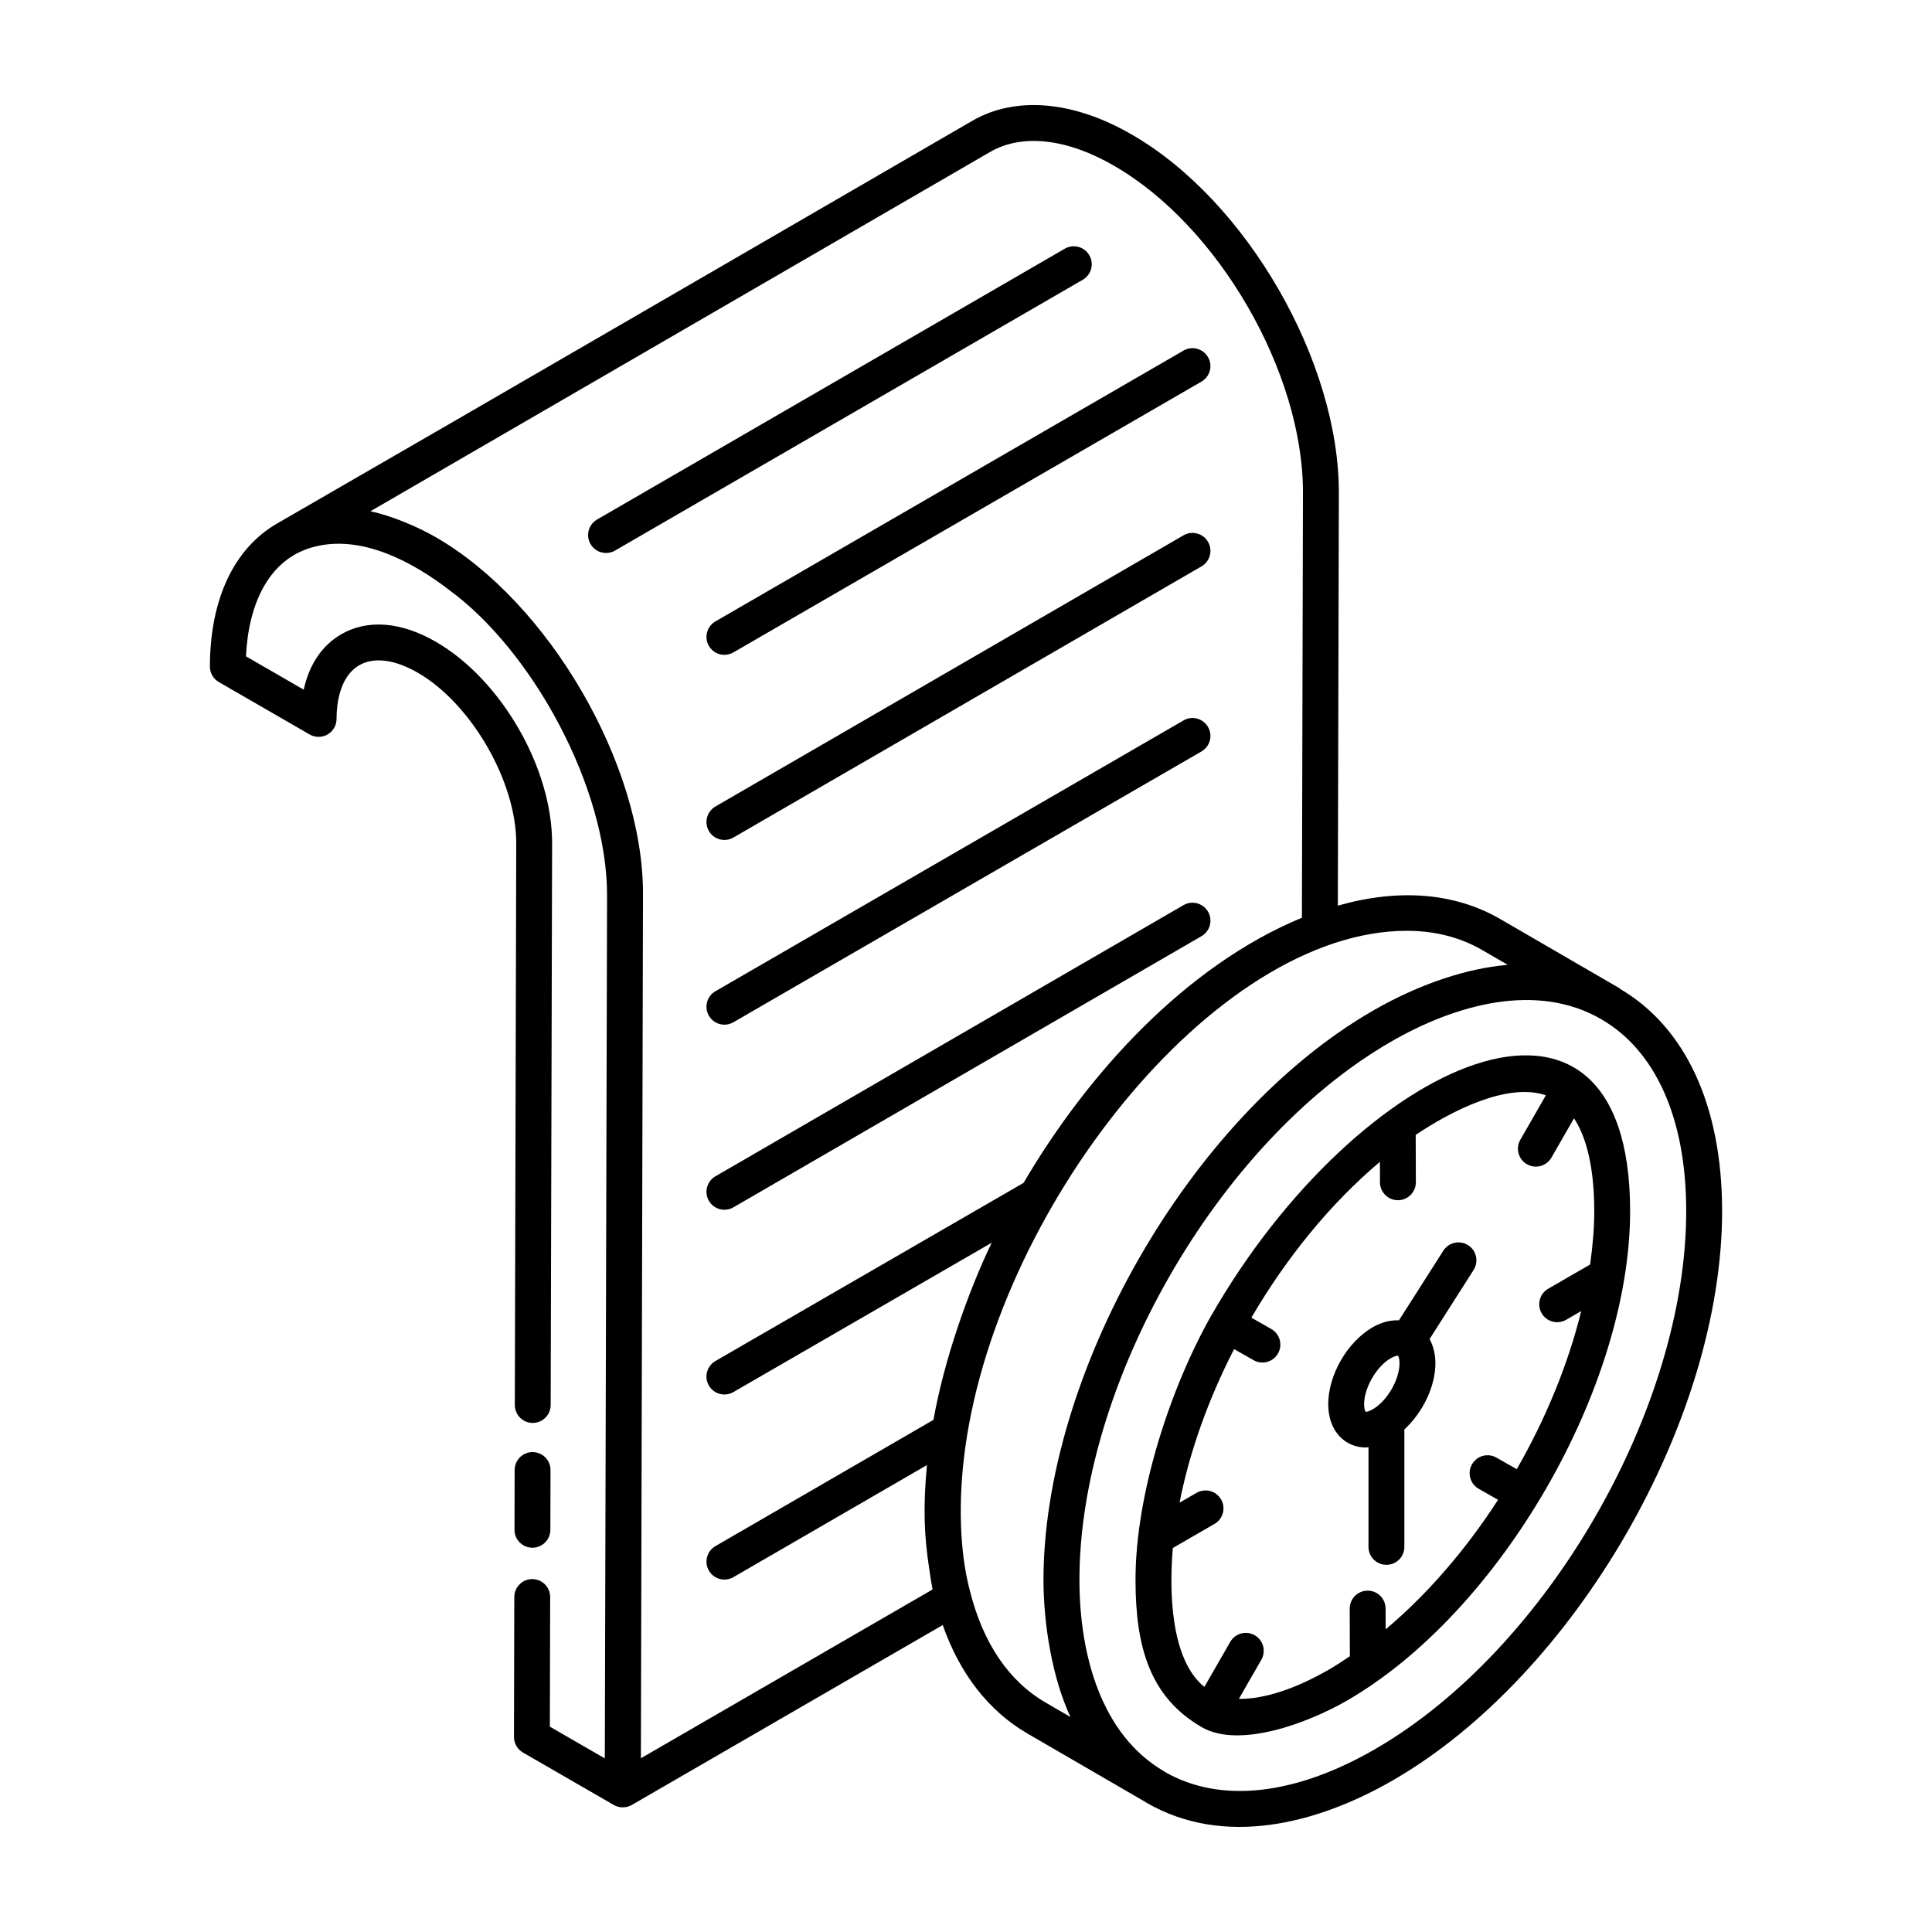
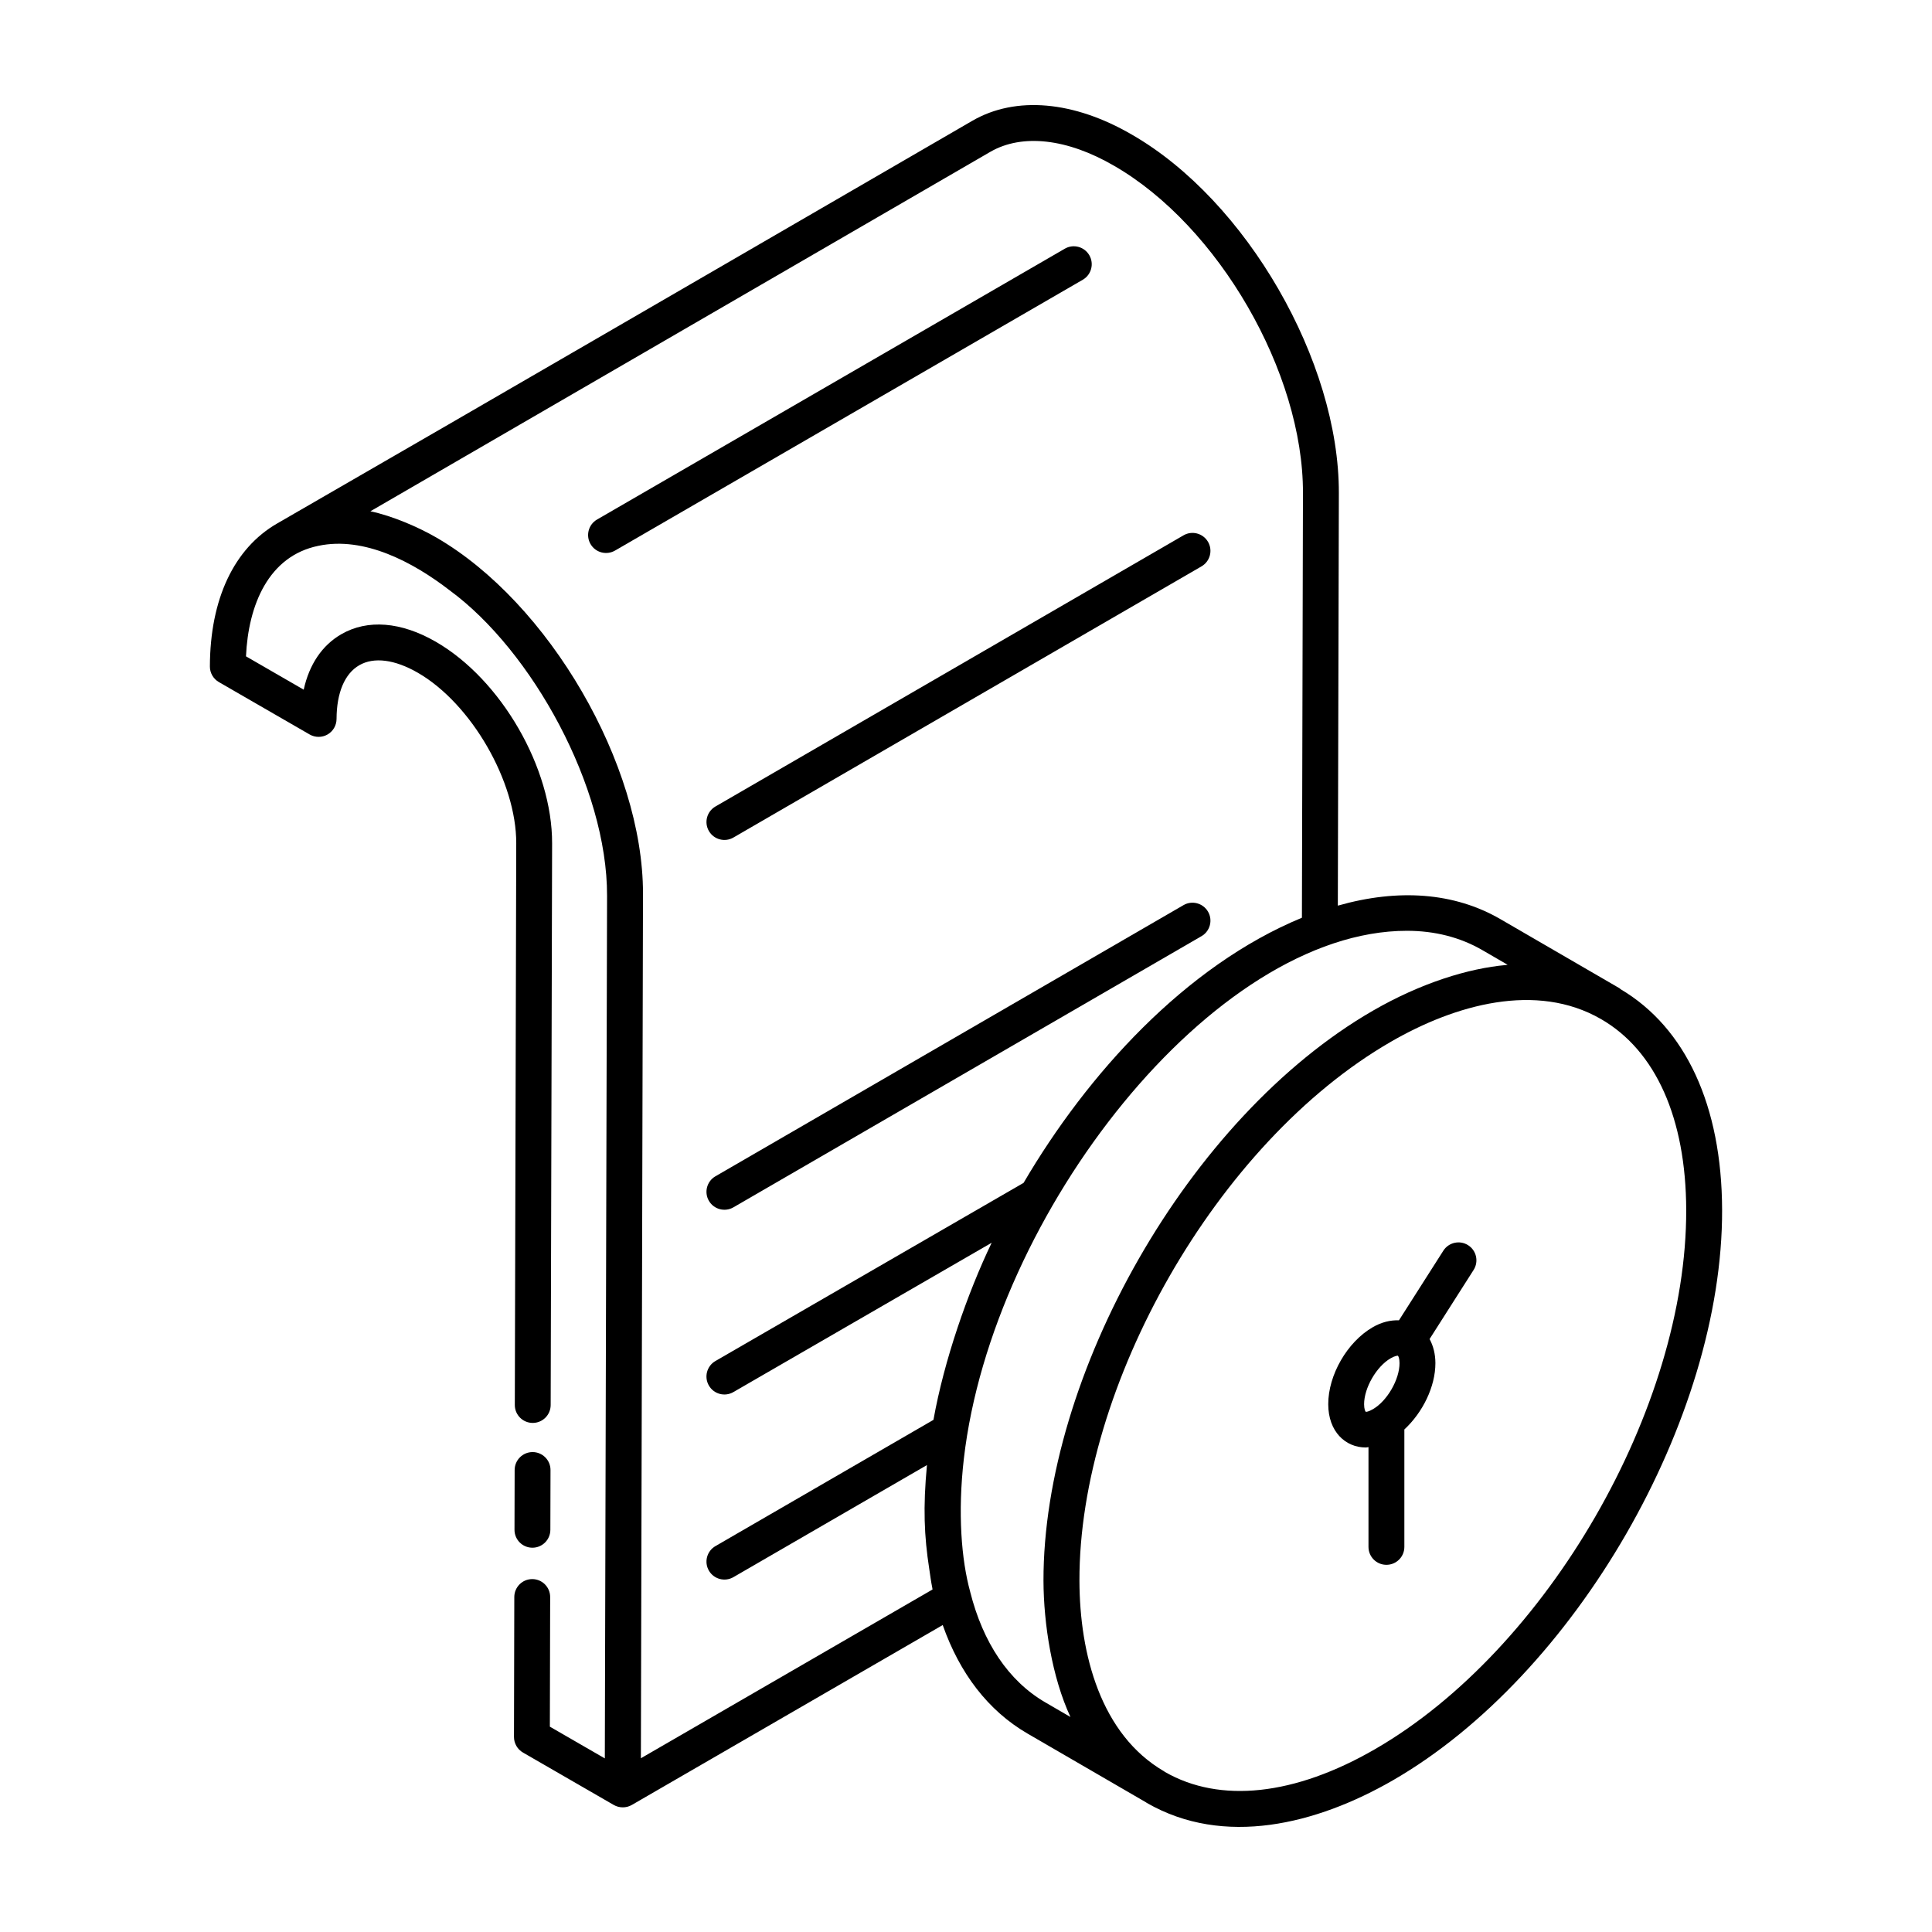
<svg xmlns="http://www.w3.org/2000/svg" fill="#000000" width="800px" height="800px" version="1.1" viewBox="144 144 512 512">
  <g>
    <path d="m457.64 383.87-124.05 71.863c-2.266 1.312-3.043 4.223-1.727 6.492 1.324 2.285 4.242 3.039 6.5 1.73l124.05-71.863c2.266-1.312 3.043-4.223 1.727-6.492-1.328-2.281-4.254-3.047-6.5-1.73z" />
    <path d="m457.64 285.87-124.05 71.863c-2.266 1.312-3.043 4.223-1.727 6.492 1.324 2.285 4.242 3.039 6.5 1.73l124.05-71.863c2.266-1.312 3.043-4.223 1.727-6.492-1.328-2.289-4.254-3.043-6.5-1.73z" />
-     <path d="m331.86 315.17c0.883 1.523 2.481 2.371 4.113 2.371 0.809 0 1.633-0.203 2.375-0.641l124.05-71.766c2.273-1.312 3.055-4.219 1.734-6.492-1.316-2.273-4.25-3.051-6.488-1.73l-124.05 71.766c-2.269 1.312-3.051 4.219-1.734 6.492z" />
    <path d="m432.68 211.64c-1.328-2.285-4.25-3.051-6.5-1.73l-123.96 71.773c-2.266 1.312-3.043 4.223-1.727 6.492 1.324 2.285 4.242 3.039 6.5 1.73l123.96-71.773c2.266-1.312 3.043-4.223 1.727-6.492z" />
-     <path d="m338.35 414.91 124.05-71.766c2.273-1.312 3.055-4.219 1.734-6.492-1.316-2.273-4.25-3.062-6.488-1.73l-124.05 71.766c-2.273 1.312-3.055 4.219-1.734 6.492 0.883 1.523 2.481 2.371 4.113 2.371 0.809 0 1.633-0.203 2.375-0.641z" />
    <path d="m285.09 554.16h0.008c2.617 0 4.742-2.121 4.754-4.742l0.039-15.84c0.008-2.621-2.117-4.758-4.742-4.762h-0.008c-2.617 0-4.742 2.121-4.754 4.742l-0.039 15.84c-0.012 2.621 2.113 4.758 4.742 4.762z" />
    <path d="m573.44 406.12c-0.098-0.066-0.152-0.168-0.258-0.227l-31.543-18.305c-12.215-7.086-27.07-8.148-43.102-3.582l0.273-109.32c0.094-34.938-24.508-77.559-54.836-95-15.383-8.953-30.773-10.309-42.23-3.715-59.008 34.18-125.32 72.75-184.27 106.74-11.465 6.598-17.805 20.062-17.852 37.91-0.008 1.703 0.902 3.277 2.375 4.133l24.062 13.891c1.469 0.844 3.277 0.848 4.742 0.004 1.477-0.848 2.375-2.414 2.387-4.109 0.02-6.961 2.164-12.023 6.023-14.246 3.879-2.242 9.402-1.535 15.531 2 14.176 8.188 26.113 28.891 26.066 45.199l-0.379 148.83c-0.008 2.629 2.117 4.762 4.742 4.766h0.008c2.617 0 4.742-2.121 4.754-4.738l0.379-148.82c0.066-19.957-13.48-43.445-30.82-53.461-9.191-5.301-18.074-6.012-25.027-2.004-5.098 2.934-8.523 8.031-9.98 14.703l-15.297-8.832c0.613-13.566 5.938-26.594 19.207-29.293 12.078-2.551 25.035 4.277 34.801 11.828 21.785 15.977 41.762 52.133 41.68 80.93l-0.594 228.59-14.566-8.41 0.082-34.34c0.008-2.629-2.117-4.762-4.742-4.766h-0.008c-2.617 0-4.742 2.121-4.754 4.738l-0.086 37.09c0 1.703 0.902 3.277 2.375 4.133l24.062 13.891c1.434 0.828 3.297 0.871 4.801-0.004l82.383-47.672c4.488 12.781 12.031 22.676 22.414 28.727l31.426 18.238c0.094 0.055 0.172 0.129 0.266 0.184 20.406 11.734 44.887 5.711 65.223-6.019 48.254-27.859 87.371-95.672 87.215-151.16-0.074-27.566-9.656-48.293-26.934-58.496zm-182.31 159.11-77.289 44.727 0.559-229.2c0-34.102-24.879-77.047-54.824-94.34-4.824-2.785-11.609-5.695-17.414-6.926l164.33-95.281c8.418-4.832 20.328-3.496 32.723 3.707 27.699 15.934 50.176 54.844 50.082 86.742l-0.277 112.55c-30.93 12.773-56.879 41.465-73.762 70.262l-81.664 47.211c-2.273 1.316-3.055 4.223-1.734 6.5 1.34 2.316 4.277 3.023 6.488 1.734l68.453-39.574c-6.414 13.375-12.609 31.195-15.426 46.934l-57.785 33.461c-2.266 1.312-3.043 4.223-1.727 6.492 1.324 2.285 4.242 3.039 6.5 1.73l51.289-29.699c-1.059 11.25-0.734 18.84 0.609 27.52 0.254 1.703 0.477 3.426 0.812 5.055 0.02 0.133 0.027 0.273 0.055 0.398zm9.984 0.629c-2.332-8.473-3.344-20.887-1.68-35.309 7.5-64.91 66.117-139.88 117.41-139.88 7.352 0 14.102 1.703 20.016 5.133l6.676 3.871c-0.141 0.012-0.289 0.051-0.43 0.066-9.926 0.887-22.484 4.723-35.262 12.098-49.039 28.312-87.414 96.812-87.309 151.13 0.047 11.41 2.25 25.527 7.148 36.051l-6.664-3.871c-9.781-5.699-16.516-15.863-19.91-29.297zm107.29 41.684c-21.297 12.305-41.098 14.445-55.727 6.016-0.008-0.004-0.016-0.012-0.027-0.02-0.039-0.023-0.059-0.062-0.094-0.086-16.855-9.762-22.441-31.109-22.492-50.52-0.145-51.477 36.293-116.15 82.508-142.84 17.145-9.914 38.613-15.887 55.699-6.035 14.5 8.344 22.531 26.309 22.594 50.574 0.148 52.465-36.836 116.57-82.461 142.91z" />
-     <path d="m576 464.68c-0.207-72.43-72.059-39.945-110.99 27.945-10.633 18.699-20.152 47.133-20.09 70.277 0.051 17.488 3.742 30.844 17.59 38.836 9.98 5.731 28.238-1.16 38.449-7.062 40.566-23.418 75.168-83.117 75.039-130zm-64.789 111.11-0.016-5.516c-0.008-2.621-2.137-4.738-4.754-4.738h-0.02c-2.617 0.008-4.742 2.144-4.734 4.766l0.039 12.617c-1.828 1.227-3.656 2.445-5.516 3.519-8.809 5.09-16.988 7.785-23.652 7.785-0.086 0-0.145-0.031-0.227-0.035l5.938-10.34c1.309-2.277 0.52-5.18-1.754-6.488-2.254-1.301-5.18-0.527-6.488 1.754l-6.856 11.938c-8.961-7.211-9.355-25.348-8.355-36.824l11.043-6.375c2.273-1.312 3.055-4.219 1.734-6.492-1.309-2.285-4.215-3.043-6.488-1.742l-4.508 2.602c2.648-13.527 7.641-27.449 14.453-40.691l5.152 2.934c2.262 1.285 5.16 0.523 6.481-1.777 1.301-2.285 0.5-5.184-1.781-6.484l-5.277-3.008c9.297-15.918 21.062-30.367 34.066-41.289l0.016 5.426c0.008 2.621 2.137 4.738 4.754 4.738h0.02c2.617-0.008 4.742-2.144 4.734-4.766l-0.039-12.547c9.289-6.254 24.305-14.004 34.492-10.488l-6.766 11.781c-1.309 2.277-0.52 5.18 1.754 6.488 2.25 1.293 5.164 0.543 6.488-1.754l5.984-10.422c4.137 6.273 5.344 15.77 5.367 24.344 0.016 4.68-0.41 9.512-1.102 14.406l-11.105 6.418c-2.273 1.312-3.055 4.223-1.734 6.492 1.309 2.269 4.203 3.051 6.488 1.742l3.992-2.309c-3.465 14.117-9.383 28.492-17.074 41.895l-5.387-3.066c-2.293-1.305-5.172-0.5-6.481 1.777-1.301 2.285-0.5 5.184 1.781 6.484l5.129 2.922c-8.52 13.172-18.707 25.031-29.793 34.324z" />
    <path d="m534.52 480.55c1.41-2.211 0.762-5.152-1.457-6.559-2.18-1.402-5.144-0.77-6.562 1.453l-11.762 18.449c-2.246-0.074-4.617 0.48-6.953 1.836-6.75 3.894-11.816 12.68-11.789 20.434 0.016 7.199 4.516 11.438 9.969 11.438 0.227 0 0.465-0.086 0.695-0.102v26.441c0 2.629 2.125 4.754 4.754 4.754 2.629 0 4.754-2.125 4.754-4.754v-31.117c4.836-4.484 8.23-11.301 8.227-17.594-0.012-2.426-0.566-4.574-1.543-6.367zm-28.602 37.578c-0.102-0.105-0.418-0.695-0.418-1.992-0.008-4.316 3.277-10.004 7.035-12.176 1.098-0.633 1.766-0.688 1.895-0.688 0.012 0.008 0.023 0.004 0.035 0.012 0.117 0.117 0.422 0.699 0.422 1.969 0.008 4.32-3.277 10.016-7.035 12.184-1.191 0.695-1.793 0.75-1.934 0.691z" />
  </g>
</svg>